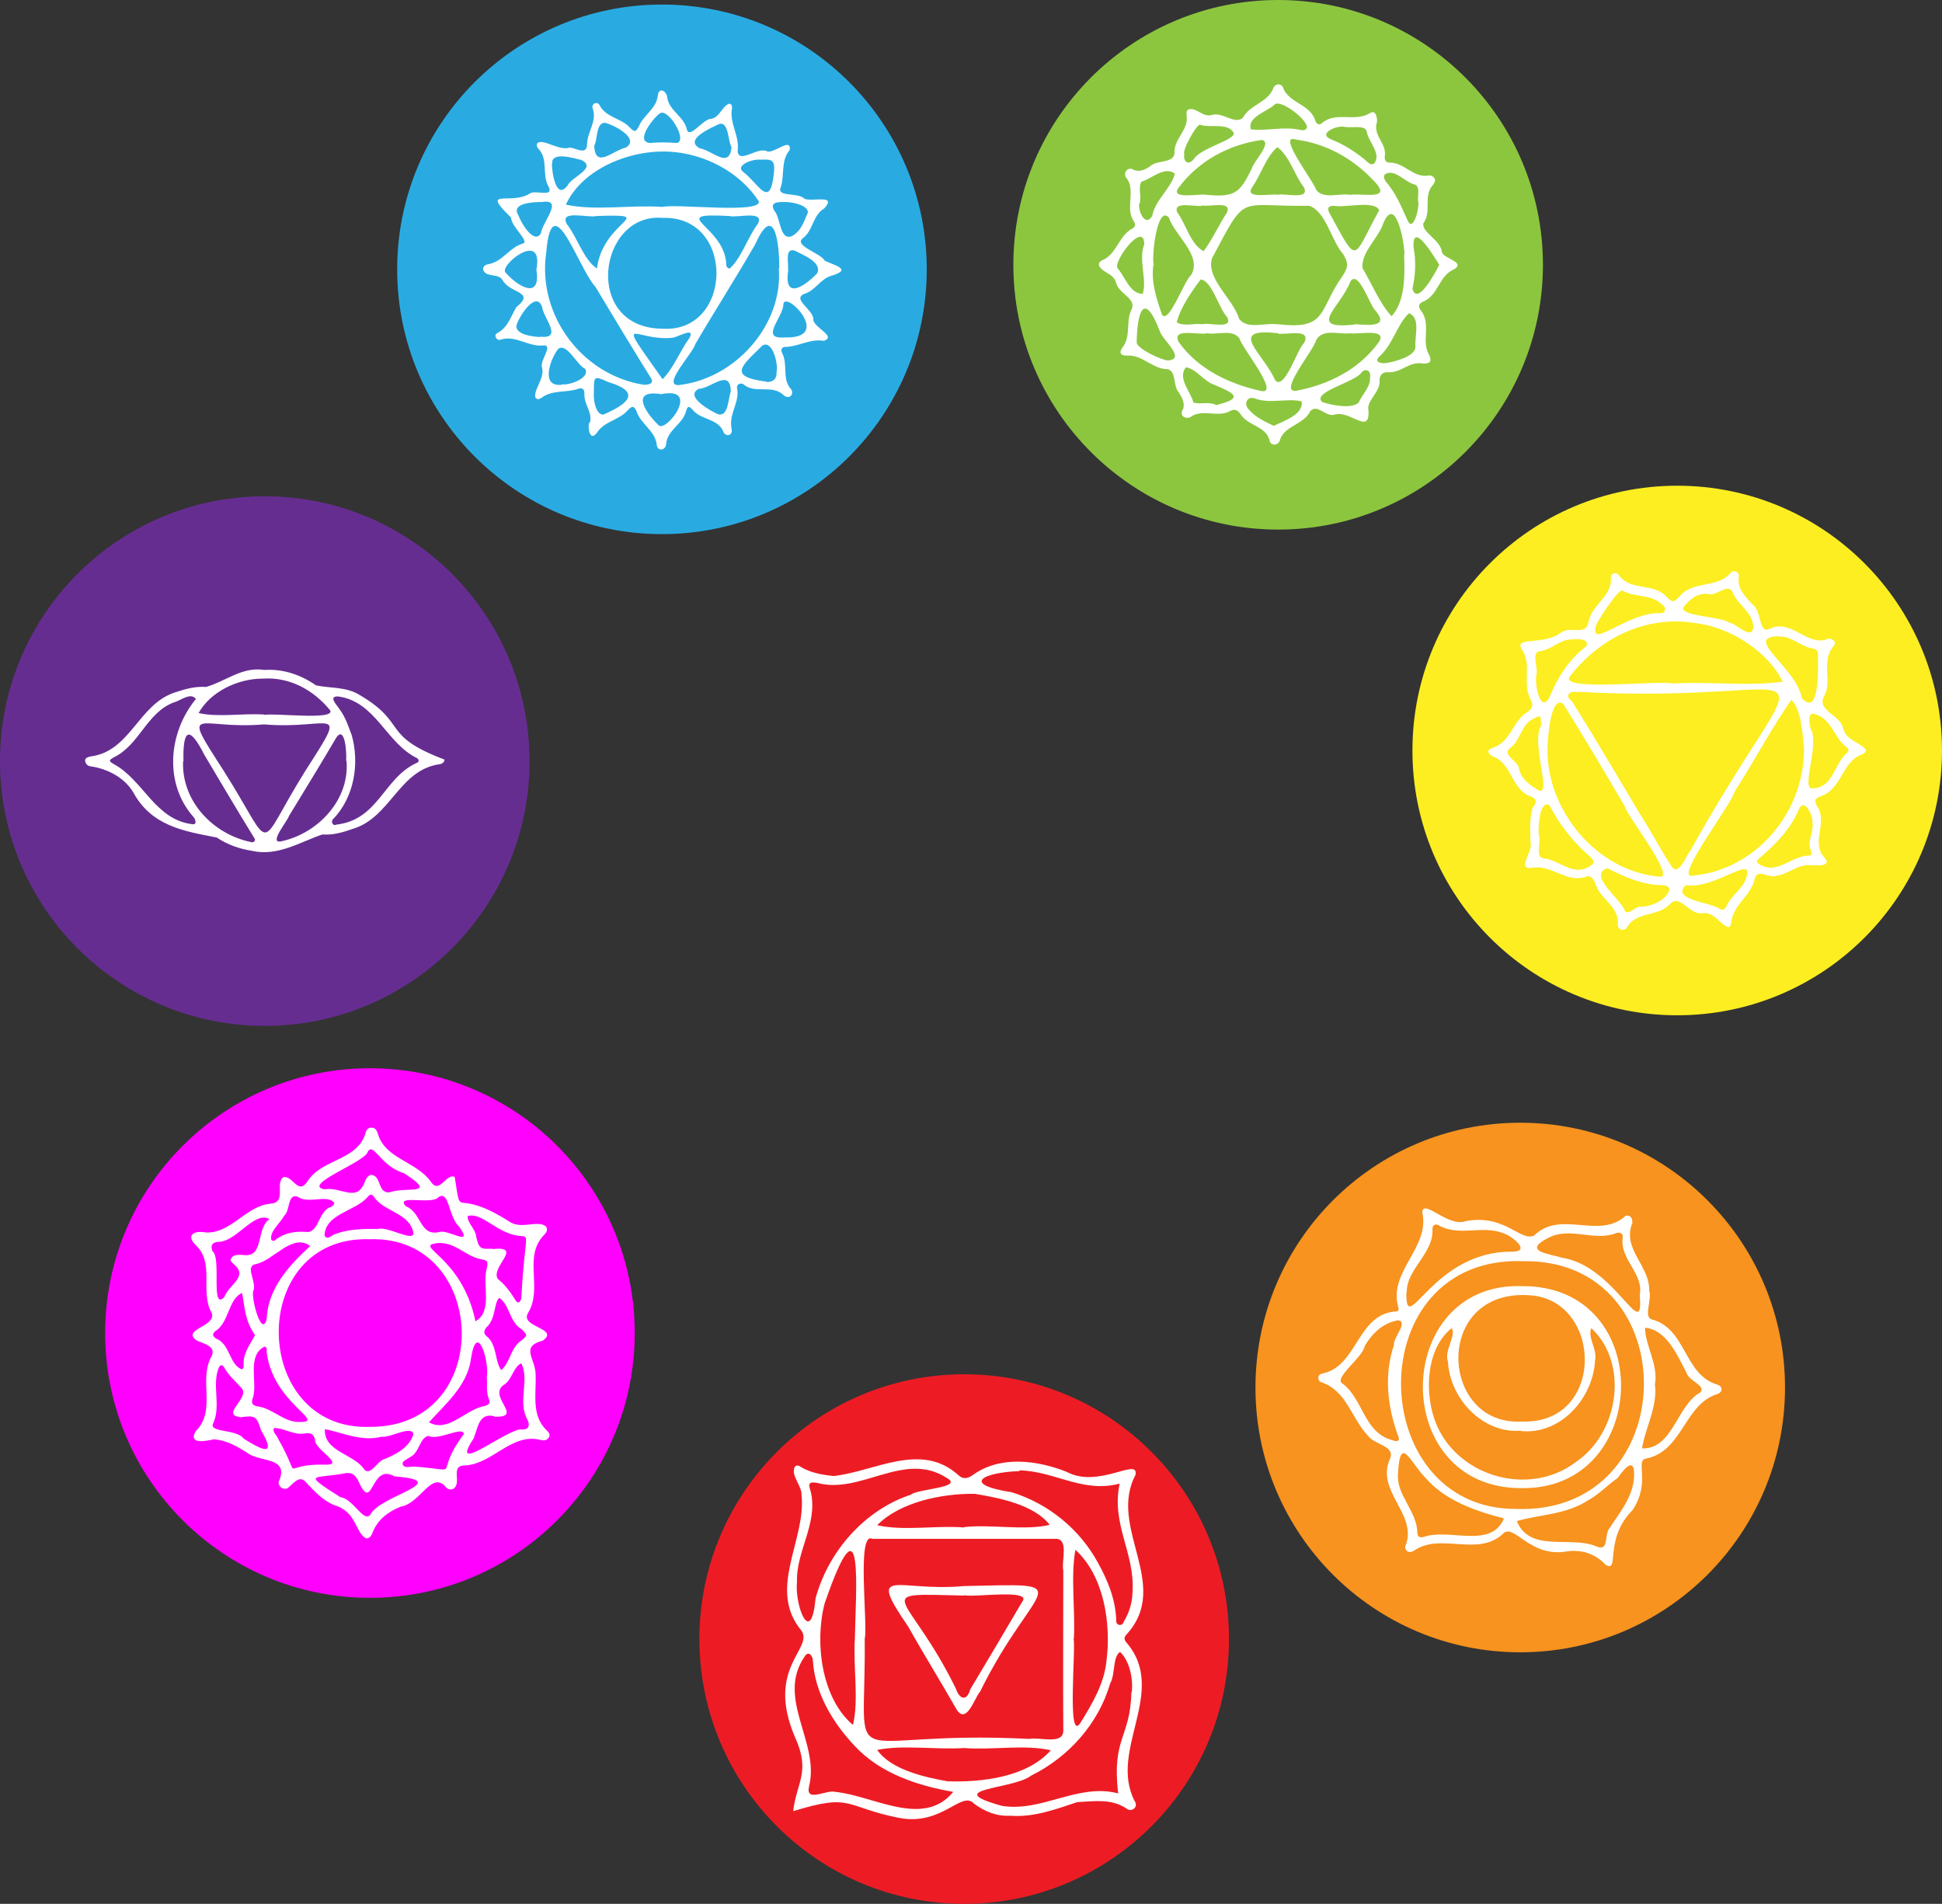
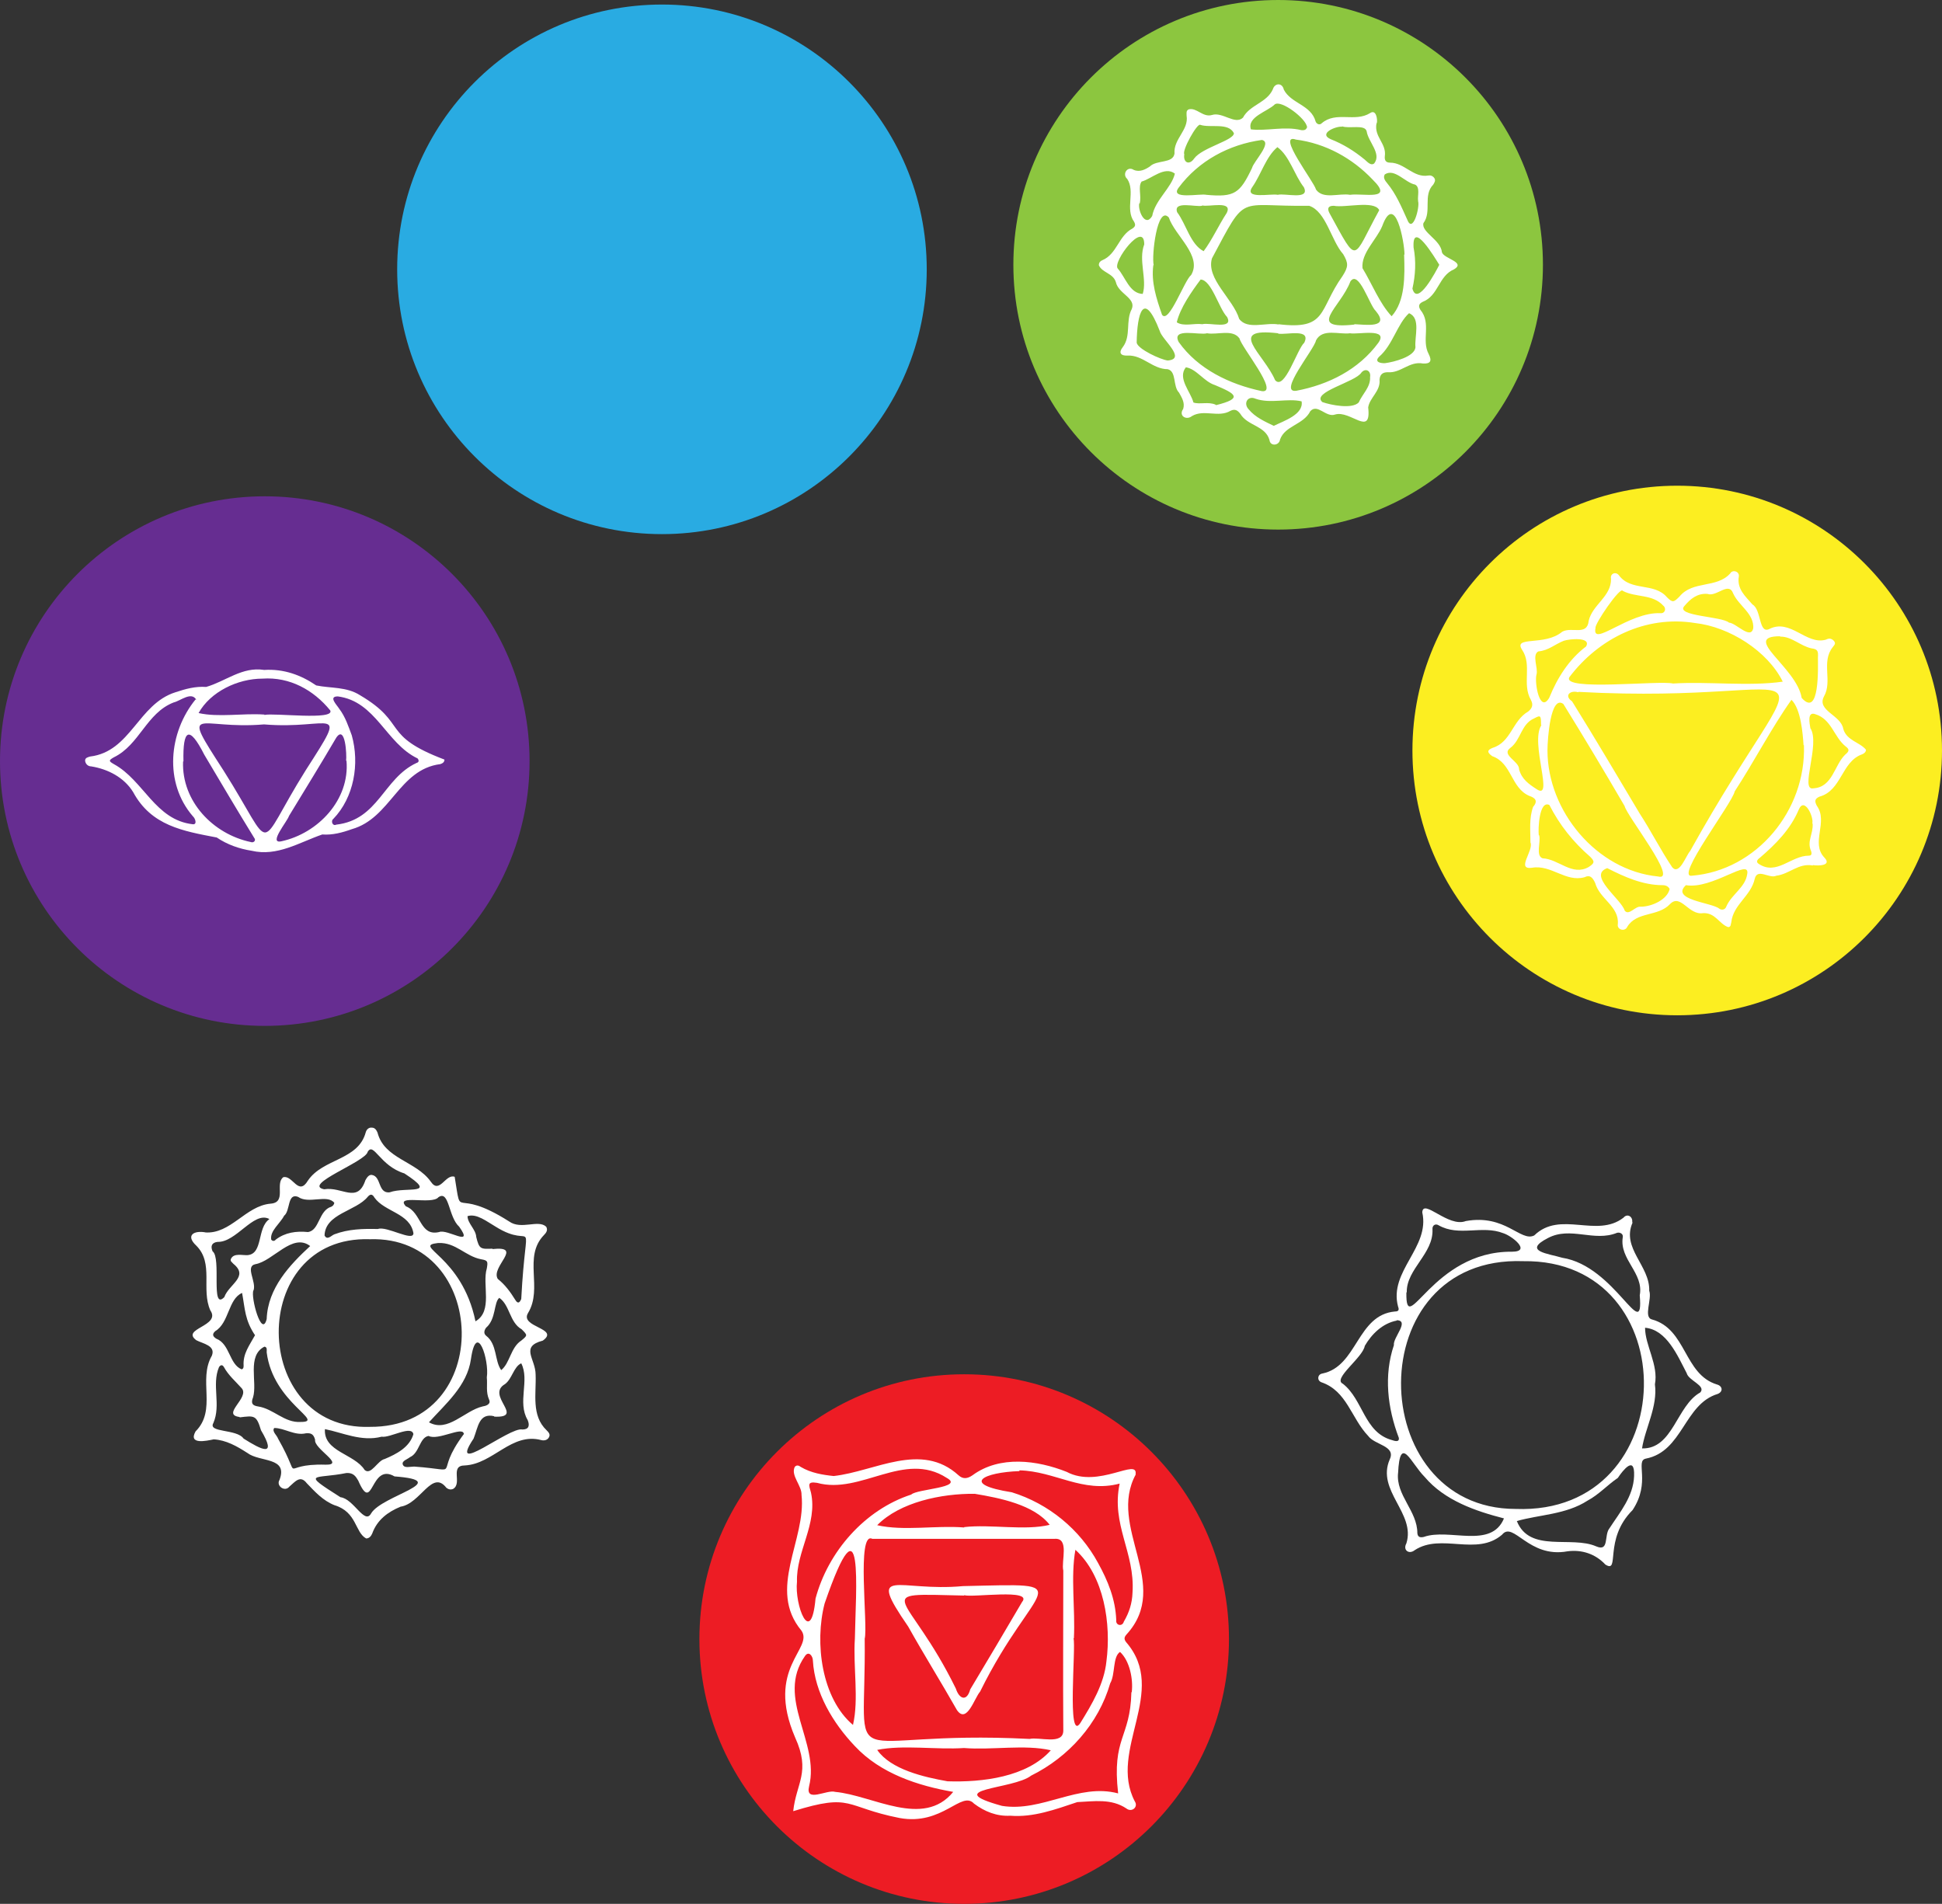
<svg xmlns="http://www.w3.org/2000/svg" version="1.1" viewBox="0 0 513.4 503.3">
  <rect x="0" y="0" width="513.4" height="503.3" fill="#333333" stroke="none" />
  <defs>
    <style>
      .cls-1 {
        fill: #662d91;
      }

      .cls-2 {
        fill: #f0f;
      }

      .cls-3 {
        fill: #fcee21;
      }

      .cls-4 {
        fill: #8cc63f;
      }

      .cls-5 {
        fill: #ed1c24;
      }

      .cls-6 {
        fill: #fff;
      }

      .cls-7 {
        fill: #f7931e;
      }

      .cls-8 {
        fill: #29abe2;
      }
    </style>
  </defs>
  <g>
    <g id="Ebene_1">
      <g id="a">
-         <circle class="cls-2" cx="97.8" cy="352.4" r="70" />
-       </g>
+         </g>
      <g id="b">
        <path class="cls-6" d="M54.2,325.8c6.8.5,10.7-7,17.3-7.6,4.4-.3,1.1-5.3,3.4-7,2.5-.6,4,5.1,6.5.9,4-5.9,13.3-5.3,15.3-12.8.2-.7.8-1.3,1.6-1.2.8,0,1.2.6,1.5,1.3,1.8,7,10.2,7.5,14.1,13,2.3,3.4,3.9-2.2,6.3-1.3,2,12.2-.7,2.2,14.4,11.8,3.2,2.3,7.7-.6,9.8,1.4.5.9,0,1.6-.6,2.2-5.6,5.8-.2,14-4.2,20.6-2.3,3.8,8.5,4,3.9,7.3-6.1,1.6-1.9,4.8-1.9,9,.2,5-1.2,10.8,2.9,14.7.5.5,1.1,1.1.6,1.9-.4.7-1.2.9-2,.7-7.9-2.1-12.7,6.3-20.2,6.7-4.1,0-.6,4.7-3.1,6.2-.7.3-1.3.1-1.8-.3-3.8-4.9-6.8,4.2-12.1,5-3.4,1.4-6.2,3.5-7.5,7.1-.3.7-.8,1.3-1.6,1.3-3-1.6-2.4-7-8.4-8.8-3-1.2-5.1-3.5-7.3-5.8-1.7-2.2-3-.5-4.6.9-1.2,1.5-3.6-.2-2.6-1.8,2.3-6.1-5.2-4.6-8.5-7.1-2.8-1.8-5.6-3.4-8.9-3.6-1.9.4-6.8,1.5-4.8-2.1,5.7-5.7.6-13.6,4.3-20,1.1-2.7-2.4-3.2-4.1-4.1-4.2-3.1,6.6-3.7,3.7-7.9-2.5-5.6,1-12.4-3.7-17.1-2.9-2.7-.7-4.1,2.5-3.5h0ZM97.8,377.2c33.2.2,31.5-50.6,0-49.6-32.6-1.1-31.7,50.7,0,49.6ZM130.7,374.4c-4.1-1-4.3,2.9-5.5,5.9-7,10.5,9.5-3.2,12.9-2.4,1.7,0,2-1,1.4-2.5-2.8-4.7.6-10.5-1.7-15-2,.9-2.4,4.1-4.3,5.5-5.2,3,5.5,9-2.9,8.6h0ZM130.2,330.2c8.4-.9-.6,4.7,1.4,7.9,1.9,1.5,3.3,3.4,4.6,5.5.6,1,1.1,1,1.6-.2,1.3-24.7,4-12.3-6.9-19.2-2.1-1.2-4.9-3.5-7.3-2.7,0,1.9,2.2,3.5,2.3,5.5.8,3.3,1.2,3.2,4.3,3.1h0ZM91.6,389.4c-8.4,1.7-12.3-.4-1.6,6.4,3.5.4,6.4,7.4,8.1,4.3,2.8-4.8,22-8.6,6.2-9.8-6.5-3.8-5.6,10.3-9.6,1.1-.6-1-1.2-2.1-3.1-2h0ZM103,315.2c4.4-1.6,13.1,1,3.9-5-6.5-2-8.1-8.4-9.7-5.7-.5,2.6-17.4,8.7-11.5,9.9,4.7-.8,8.8,3.9,10.9-2.4.4-.7.9-1.5,1.7-1.4,2.6.4,1.5,5,4.8,4.6h0ZM128.7,364.1c.7-4.5-2.7-15.2-4.2-4.8-1,7.1-6.8,11.9-11.1,16.7,5,2.8,9.4-3.1,14.2-4.2.7-.1,2.3-.5,1.7-1.8-.9-2-.4-4-.6-5.8h0ZM63.4,374.6c-5.1-.6,2.7-5.1.5-7.6-1.6-1.8-3.5-3.4-4.7-5.6-.4-.7-.9-.6-1.3,0-2,4.7.6,10-1.5,14.8-1.5,2.6,6.2,1.5,8,4.1,4.6,2.9,9,5.2,4.6-2.2-1.2-4-1.7-3.9-5.7-3.4ZM109.3,326c-.9-5.3-7.6-5.6-10.3-9.4-.6-1.1-1.2-.9-1.8-.2-3.1,3.8-11.2,4.4-11.4,10.2.7,1.4,1.8,0,2.6-.3,3.7-1.4,7.6-1.5,11.5-1.4,2.3-.9,9.4,3.5,9.4,1.1h0ZM109.3,379.2c-.4-2.6-6.2,1-8.4.6-5.3,1.4-10.4-1.1-15-2-.4,6,7.8,6.5,10.5,10.8,1.7,1.5,3.4-2.5,5.3-2.9,3.1-1.3,6.6-3.1,7.6-6.6h0ZM115.8,328.6c-7.1.8,6.3,3.2,9.9,20.7,4.7-2.7,1.7-9.7,3-14,.3-1.8.3-2.1-1.5-2.4-4.2-.8-6.7-4.5-11.3-4.3ZM67,341.1c-.8,1.7,2.2,12.8,3.5,7.6.3-8.2,6.1-14.3,11.5-19.3-4.7-3.6-9.8,4-14.5,4.8-2.8.6.4,4.7-.5,7h0ZM71.1,322.2c-4.1-2-8.7,6.3-13.6,6.1-1.5.2-1.9,1.1-1.3,2.5,2.4,1.7-.6,15.9,3.1,12.1,1.2-3.4,6.6-5.4,2.4-8.8-.3-.4-1-.7-.6-1.4.8-1.5,3-.8,4.4-.9,4.1-.4,2.4-7.2,5.7-9.5h0ZM79.5,375.9c6.7,0-7.3-5-9-18.4,0-.6.2-1.4-.6-1.5-4.7,2.4-1.8,9.4-3,13.4-.7,1.7,0,2.2,1.3,2.4,4.1.6,7,4.4,11.3,4.1h0ZM67.5,353.1c-2.8-4.1-2.7-7-3.5-11.3-3.7,1.6-3.4,7.9-7.1,10.1-1,.9-.5,1.5.3,2,3.6,1.4,3.4,6.8,6.7,8.1.5-.2.5-.6.5-1-.2-3.2,1.6-5.4,3-8ZM88.4,318c-1.9-2.4-6.8.4-9.6-1.6-2.9-1.1-2,3.7-3.7,5-1,2-3.8,4-3.4,6.3.4.5.9.4,1.2,0,2.5-1.9,5.4-2.3,8.5-2,3.1-.4,2.8-5.7,6.2-6.7.4-.2.7-.5.8-1.1h0ZM132,343.1c-1.5,1.2-.8,5.6-3.5,7.9-.5.7-.7,1.5,0,2.1,3,2.3,2.2,6.6,4,9.1,2.3-1.8,2.5-6,5.3-7.8,1.7-1.4,1.7-1.4.1-3-3.2-1.8-3.1-6.4-5.9-8.3h0ZM86.1,387.2c5.3.1-3.2-4.2-2.8-6.6-.4-1.5-1.1-1.8-2.4-1.7-3,.7-5.7-1.4-8.4-1.4-.7.9.7,1.9,1,2.8,7,12.3-.4,6.5,12.6,6.9h0ZM116.1,325.7c2.2-.9,9.3,4.2,5.3-1.4-2.9-2.6-2.6-9.8-5.5-7.8-1.7,2.1-11.6-.9-8.6,2.4,4.2,1.6,3.6,8,8.8,6.8ZM122.6,379c-.3-2-6.8,1.9-9.3.6-2.4.4-2.4,4.5-4.9,5.6-.7.6-2.3,1-1.9,2,.4,1,1.9.5,3,.5,13.7,1,4.5,2.9,13.2-8.7h0Z" />
      </g>
      <g id="a-2" data-name="a">
        <circle class="cls-1" cx="70" cy="201.2" r="70" />
      </g>
      <g id="b-2" data-name="b">
        <path class="cls-6" d="M69.9,177.1c5.1-.3,9.6,1.3,13.7,4.1,3.9.8,8,.3,11.6,2.6,12.7,7.5,5.4,10.6,22.3,17,0,.7-.5,1-1.1,1.2-11,1.4-13.1,14.3-23.4,17.2-2.5.9-5.1,1.6-7.8,1.4-6.1,2.1-11.9,5.9-18.7,4.3-3.2-.5-6.4-1.6-9.2-3.5-8.9-1.7-17.3-3.1-22.1-12-2.4-3.9-6.7-6.1-11.1-6.8-.8,0-1.5-.6-1.6-1.5,0-.8.7-.9,1.3-1.1,10.8-1.3,12.7-13.9,22.6-17,2.7-.9,5.3-1.6,8.1-1.4,5.2-1.5,9.5-5.4,15.3-4.5h0ZM69.8,191.5c-17.5,1.5-22.4-5.9-10.7,12.2,14,22.1,8.1,21.6,21.8-.2,11.5-17.9,6.7-10.5-11.1-12h0ZM51.9,185c-1.3-2.3-4.2.3-6,.7-7.2,2.8-9,11.2-15.8,14.5-1.4.8-1.4,1,0,1.8,7.9,4.3,10.9,14.8,20.9,15.9,1.2.1.6-1.6,0-2.1-7.7-8.9-6.4-22.2.7-30.9h0ZM89.3,184.1c-2.6,0-.2,2.3.4,3.3,1.6,2.1,2.4,4.6,3.3,7,2.1,7.5.6,16.4-4.9,22.1-.7.5-.2,2,.8,1.5,11.2-1.3,12.4-12.2,21.2-16.3.7-.2.7-.7.3-1.2-8.4-4-11-15.1-21.1-16.4h0ZM69.9,189c2.5-.6,18.7,1.5,17.4-1.2-4.4-5.4-10.7-8.9-17.9-8.4-6.6,0-13.8,3.5-16.9,9.1,5.3,1.2,11.7,0,17.4.4h0ZM48.4,201.3c-.4,10.5,7.9,19.2,17.9,21.3.7.3,1.5-.4.9-1.1-4.5-7.3-8.8-14.6-13.2-22-4-7.9-5.7-6.7-5.5,1.8h0ZM91.5,201.1c.2-1.5-.2-9.6-2.6-6.1-4.1,7-8.3,13.8-12.5,20.7-.4,1.4-5.6,7.5-2,6.7,9.7-2.1,18.1-11,17.2-21.3h0Z" />
      </g>
      <g id="a-3" data-name="a">
        <circle class="cls-8" cx="175" cy="71.2" r="70" />
      </g>
      <g id="b-3" data-name="b">
-         <path class="cls-6" d="M156,111.6c.6-2.8-1.7-4.8-1.5-7.6,0-1.2-.7-1.6-1.7-1.2-3.3,1.1-6.8.2-9.7,2.4-.5.3-1,.5-1.5,0-.8-1.9,2.5-5.2,1.7-8-.7-1.8,2.8-5.6.7-5.9-4.4.6-7.7-3-12-1.4-1-.2-1.4-1.4-.6-1.8,2.9-1.5,3.6-4.4,5.1-6.9,5.2-4.2-1.6-3.5-3.6-7.1-1.1-2-4.6-.6-5.2-2.9,0-1,.9-1.3,1.6-1.4,3.6-.7,5.4-4.4,8.9-5.4,2-.5-3.1-4.5-3.1-6.9-8.3-8,0-3.2,4.9-6.3,1.4-1.2,6.8,1.3,4.9-2.1-1.6-3,0-6.9-2.4-9.6-.5-.5-.8-1.1-.4-1.7,1.6-1.2,5.7,2.2,8.6,1.2,1.6.2,4.4,2.1,4.5-.8,0-3.3,2.7-6.1,1.5-9.5-.5-1.2,1.2-2.1,1.8-.9,1.7,3.3,5.7,3.4,8,5.9,1.2,1.3,1.6,1.2,2.4-.3,1.2-3,4.7-4.7,5-8.2.3-2.3,2.4-1.1,2.5.6.5,3.5,4.5,5,5.2,8.5.8,2.5,4.3-3,6.5-2.9,2.2-.4,2.9-3.6,4.8-4,.6.2.7.8.6,1.3-.7,4,2.1,7.2,1.5,11.3.4,3.4,5.3-1.3,7.8,0,1.8.7,6.3-3.8,6-.4-2.5,3-1.3,6.6-2.4,9.9-1.2,2.7,4.7,1.3,6.2,3,1.8,1,8.9-1.3,5.3,2.6-3.1,1.8-2.9,5.9-5.7,7.9-2.4,2,4.8,3.9,5.8,5.9,2.4,1.2,7.6,2.3,1.8,4-2.9.8-4.2,3.9-7.2,4.8-3.3,1.4,2.5,4.2,2.4,6.7,0,2.2,6.3,4.5,2.8,5.7-3.6-.6-6.4,1.4-9.9,1.6-1.3-.1-1.6.8-1.1,1.7,1.5,3,0,6.4,2,9.1,1.5,1.3,0,3.5-1.7,1.9-3-2.8-7.3-.3-10.3-2.6-.9-.9-2.3-.2-1.9,1,.6,3.7-2.3,6.7-1.5,10.5.5,2-1.8,2.4-2.3.5-1.7-3.3-6-2.8-8.1-5.6-.8-.8-1.2-1-1.6.4-.8,3.5-5,5-5.3,8.8-.1,1.7-2.4,2.1-2.5,0-.5-3.6-4.2-5.3-5.3-8.6-.6-1.5-1.2-1.6-2.3-.4-2.3,2.7-6.2,2.9-8.2,6-1.8,2.4-2.4-1-2.1-2.5h0ZM175.2,86.9c18.6,1.1,19.3-29.9,0-29.3-17.1-1.5-21.3,29.2,0,29.3ZM175.1,54.7c3.8-.9,26.3,1.9,25.5-1.5-5.1-7.8-14.4-12.6-23.6-13.1-10.2-.6-23,4.4-27.4,14,7.8,1.7,17.2,0,25.5.6h0ZM206,70.9c.1-5.6-1.1-18-6.3-6.4-5.1,8.9-10.7,17.6-15.9,26.5-.5,2.2-8.9,11-4.4,10.8,14.8-1.6,27.6-15.7,26.5-30.8h0ZM170,101.7c1.5.1,3.1-.3,2-1.9-5-8-9.8-16-14.6-24-4.5-4.8-11.5-27.3-13-9-2.4,16.4,9.4,32.3,25.7,34.9h0ZM192.7,57.1c-17-.9-1,2.6-.7,12.8,0,.5.2,1,.9,1.1,3.2-2.9,4.7-8.2,7.5-11.9,1.7-3.6-5.7-1.4-7.6-2h0ZM157.7,57.1c-2.1.6-10.1-1.8-7.8,2.2,2.8,3.6,4.3,9.2,7.9,11.7,1.7-13.1,16.7-14.4,0-13.9ZM175.2,100.2c2.9-2.9,4.6-7.5,7.1-10.9,1.6-3.1-3.4,0-4.6,0-10.1,1-15.5-7.4-2.5,11ZM148.6,101.6c2,.3,7.5-1.7,6.1-4.1-2.2-1-4.8-6.9-7.1-5.3-2.1,2.6-4.9,10.3,1,9.5h0ZM202.7,101c1.8,0,2.7-.9,2.6-2.7.5-2-1.1-8.7-3.8-6.9-5.4,5.3-9.3,8.2,1.2,9.5ZM174.8,104.2c-8.1-1.3-4.4,4.6-.8,8.1,1.8,2.6,11.7-10.3.8-8.1ZM157,103.8c-.2,1.5.4,5.9,2.5,5.8,6.3-2.7,10.4-5.9,1.3-8.6-3.8-1.7-3.8-1.7-3.8,2.7ZM141.8,71.3c2.1-10.9-10.2-.9-8.1.8,3.2,3.7,9.4,7.3,8.1-.8ZM142.8,89c6.2.7.8-5,.5-7.9-1.6-4.5-6.3,2.8-6.8,5.1,0,2.3,4.3,2.8,6.3,2.9h0ZM143.3,53.4c-2.5,0-8.4.3-6.2,3.6.6,1.9,4.1,7.7,5.9,4.7.3-2.9,6.2-9.2.3-8.3h0ZM193.2,103.4c-.2-6.2-5.2-.7-8.5-.6-3.8,2,3.1,5.8,5.1,6.7,2.8.8,2.7-4.2,3.4-6h0ZM207.5,89.2c12.9.4.1-12.6-.4-8.8,0,3.5-6.5,9.4.4,8.8ZM157.1,38.6c.3,6.2,5,1.1,8.4.4,3.7-2.4-3.1-5.9-5.4-6.5-2.6-.4-2.1,4.6-3,6h0ZM207.5,53.4c-1.9,0-4.1,0-2.8,2.3,1.7,1.8,1.4,8.1,4.7,6.7,2.5-1.4,3.2-4,4.2-6.3-.2-2-4.3-2.7-6.1-2.7h0ZM193.4,38.9c-1-1.6-.7-6.9-3.3-6.1-2.1,1-9.4,4.1-5.1,6.4,3.4.6,7.8,5.6,8.4-.3ZM208.4,71.3c-1.3,8.1,4.1,4.6,7.6,1,1.5-2.9-3.7-4.9-5.8-6-2.9-1-1.6,3.4-1.9,4.9h0ZM178.9,37.8c3.1-.6-2.4-9.5-4.5-7.8-1.7,1.2-6.7,7.5-2.5,7.8,2.2-.2,4.3-.2,7.1,0h0ZM145.9,43.2c0,2.4,1.1,9.8,4.1,5.9,1-2.3,8-4.7,3.7-6.8-2-.5-8-2.3-7.7.9h0ZM204.6,45.7c.4-4-.9-3.5-4.4-3.5-1.4,0-5.8,1.5-3.8,3.2,4.1,3,7.2,10.3,8.2.3h0Z" />
-       </g>
+         </g>
      <g id="a-4" data-name="a">
        <circle class="cls-4" cx="337.9" cy="70" r="70" />
      </g>
      <g id="b-4" data-name="b">
        <path class="cls-6" d="M363.9,32.6c-.7,3.6,2.7,5.3,2.2,8.7-.1,1,.2,1.7,1.4,1.7,3.8,0,6.2,4.1,10.1,3.4.6-.1,1.2.1,1.6.7.4.6,0,1.2-.3,1.7-2.8,2.9-.3,7.1-2.6,10.2-.6,2.4,4.6,4.4,4.9,7.7.5,1.7,6.4,2.6,3.2,4.5-4.1,1.7-4.1,7-8.3,8.6-1,.5-1.2,1.1-.6,2.1,3,3.6.2,8,2.2,11.7.9,1.8.5,2.6-1.5,2.5-3.6-.7-5.9,2.6-9.3,2.3-1.4,0-2.1.6-2.2,2,.3,3-2.6,4.7-3,7.3.9,8-4.7.6-8.8,1.9-2.4.8-4.6-3-6.5-.9-1.8,3.6-6.7,3.8-8,7.5-.2,1.6-2.6,1.9-2.8.1-1.1-3.8-5.8-3.7-7.7-6.9-.7-.9-1.4-1.4-2.6-.8-3.2,1.9-7-.5-10.2,1.4-1.5,1.2-3.6-.1-2.3-1.9.5-1.7-.4-3-1.1-4.3-1.7-1.7-.6-5.6-3-6.2-4,0-6.6-3.8-10.6-3.6-1.9.1-2.4-.8-1.3-2.2,2.3-3,.7-6.9,2.4-10.1,1.2-2.9-3.5-4-4.2-7.1-.7-2.4-3.7-2.5-4.5-4.5,0-.7.4-1.1.9-1.3,3.9-1.6,4.3-6.5,8-8.4.7-.5.9-.9.4-1.8-2.4-3.3.4-8-1.8-11.3-1.4-1.2,0-3.5,1.7-2.4,1.6.7,3.1-.1,4.3-.9,1.8-1.8,6.1-.7,6.5-3.4-.3-3.9,3.8-6.2,3.2-10,0-.6-.2-1.4.6-1.7,2.1-.5,3.7,2.2,6.1,1.5,2.8-.9,6.1,2.7,8.2.7,1.8-3.4,6.3-3.9,7.9-7.5.5-1.7,2.5-1.8,2.9.1,1.9,3.7,7.2,4,8.4,8.4.2.6,1,1.1,1.6.5,3.8-3.3,8.8-.2,12.8-2.7,1.6-1.1,2,1.6,1.8,2.6h0ZM337.9,85.7c13.1,1.6,10.6-3.7,17-12.7,1.6-2.5,1.6-3.4.2-5.8-3.2-3.6-4.5-11.3-9-12.8-19.3.3-16.3-3.7-25.7,13.9-1.6,5.4,5.6,10.7,7.2,16,2.2,3,7.2.8,10.5,1.5h0ZM356.9,88.1c-2.9.4-7.3-1.4-9,1.9-.4,2.3-10.2,14-5.2,13.3,8.5-1.6,16.5-5.6,21.7-12.7,2.8-4-5.4-2.1-7.5-2.5h0ZM319.1,88.1c-1.9.6-9.5-1.6-7.5,2.3,5.1,7.2,13.5,11.2,22,13,4.7.6-5.4-11.6-5.9-13.9-1.8-2.6-5.9-.9-8.6-1.4h0ZM356.9,51.5c3.5-.5,11.8,1.7,6-4-5.4-5.7-12.5-9.6-20.3-10.6-5.3-1.8,4.9,11.3,5.3,13.2,1.9,2.7,6.1.9,9,1.4h0ZM371.3,67.3c0-3.3-2.5-16.8-5.9-7.5-1.5,3.6-5.6,7.1-5.2,11.1,2.5,4.1,4.5,9.3,7.7,12.7,3.6-4,3.5-10.6,3.3-16.3h0ZM318.9,51.5c7.5.7,8.9-.4,12.1-7.1.4-1.7,5.5-6.8,2.6-7.4-8.7,1.2-16.7,5.5-22,12.6-2.5,3.3,5.7,1.5,7.3,1.9h0ZM304.9,70.1c-.6,4.5.8,8.8,2.3,13.1,1.8,2.6,5.9-9.1,7.7-10.5,3-5.1-4.3-10.4-5.9-15.2-3.1-3.4-4.6,10.3-4,12.6h0ZM337.9,88.1c-13.9-1.6-3.8,5.4-.8,12.4,2.5,2.9,5.8-8.2,7.7-9.9,1.9-3.9-4.8-2-6.9-2.4h0ZM337.8,51.5c1.9-.5,8.6,1.5,6.9-2-2.5-3.2-3.8-8.3-7-10.6-3,2.5-4.3,7.2-6.6,10.5-2.4,3.4,4.9,1.7,6.7,2.1h0ZM358,85.7c2.9.1,9.6,1.2,5.7-3.5-1.6-1.4-4.5-11-6.7-7.8-2.6,6.9-11.9,12.8,1.1,11.4h0ZM317.8,54.4c-1.7.4-7.7-1.4-6.6,1.7,2.4,3.2,3.5,8.5,7,10.3,2.2-2.9,4-6.9,6.1-10.1,1.7-3.4-4.8-1.5-6.5-2h0ZM364.6,55.5c-1.4-2.6-9-.5-12-1.1-1.5,0-1.8.7-1.1,2,7.7,14,5.9,12.3,13.1-.8h0ZM317.9,85.7c1.8-.5,8.3,1.5,6.5-1.9-2.2-2.3-4.1-9.8-7-9.9-2.4,3.2-5.4,7.5-6.3,11.3,1.8,1.2,4.6.2,6.7.5ZM308.7,95.3c5.1-.4-1.5-5.5-2.1-7.8-4.3-11.1-6-4.6-6.1,3.1.3,1.7,6.4,4.5,8.2,4.7h0ZM336.7,112.6c2.6-1.3,8-3,7.4-6.5-3.7-.9-8.2.7-12.2-.7-2-.9-3.3,1.2-1.8,2.8,1.7,2.1,4.4,3.3,6.7,4.4h0ZM366.2,96c2.3-.3,7.8-1.7,8-4.2-.3-2.8,1.5-7.7-1.7-9-3.1,2.8-4.3,8.4-7.9,11.5-1.4,1.4.4,1.8,1.7,1.7h0ZM302.5,64.6c0-6.5-8.5,4.7-7,6.4,2,2.2,3.1,6.6,6.6,6.7,1.2-3.9-1.2-8.9.4-13.1h0ZM321.5,107.1c7.2-1.8,5.2-3-.3-5.3-2.9-.9-4.9-4.3-7.7-4.7-2.3,2.9,1.3,6.5,2,9.3,1.6.6,4-.3,5.9.6h0ZM345.5,33.5c-.2-2.1-6.8-7.2-8.5-5.9-1.9,1.9-7.4,3.3-6.3,6.6,4.2.5,8.9-.9,13.3.2.9.1,1.4-.1,1.6-1h0ZM313.1,40.7c-.4,2.3,1.3,3.1,2.6,1.2,2.1-2.9,10.6-4.8,10.5-6.7-1.5-2.9-6.2-1.3-8.9-2.2-.8-.5-4.9,6.8-4.2,7.8ZM354.8,33.5c-1.6-.2-6.4,1.8-3,3.3,3.3,1.3,6.2,3.1,9,5.4.7.6,1.6,1.7,2.5,1,2-2.6-1.6-5.7-2-8.5-.5-1.9-4.5-.6-6.5-1.3h0ZM301.2,53.7c-.5,1.7,1.5,6.6,3.4,3.4.8-4.3,5.1-7.4,6-11.2-2.7-2.1-6.2,1.4-8.8,2.1-1,1.4,0,3.7-.5,5.8h0ZM362.2,99.7c.3-1.7-1.2-2.5-2.3-1.2-1.5,2.5-13.4,5.2-10.3,7.8,2.3.8,7.8,1.9,9.6.1,1-2.3,3.2-4.1,3-6.8ZM380.5,70c-1.2-1.9-7.2-12-6.8-4.6.7,3.7.5,7.3-.3,10.9,1.3,4.9,6.3-4.7,7.1-6.3h0ZM374.9,53.1c-.2-1.3.6-3.6-.8-4.3-2.6-.5-5.4-4.4-8-2.7-.5.8,0,1.6.6,2.3,2.4,2.9,3.8,6.3,5.3,9.6,1.5,4,3.4-3.3,2.9-4.8h0Z" />
      </g>
      <g id="a-5" data-name="a">
        <circle class="cls-3" cx="443.4" cy="198.4" r="70" />
      </g>
      <g id="b-5" data-name="b">
        <path class="cls-6" d="M479.2,228.8c-3.7-.7-6.2,2.3-9.6,2.7-1.8.9-5-2.1-5.7.8-1,4.6-5.7,6.8-6.2,11.5-.2.5,0,1.2-.8,1.3-2.4-.8-3.4-3.9-6.7-3.7-3.8.6-5.9-5.3-8.7-2.4-3.2,3.4-8.8,1.9-11.3,6-.6,1.4-2.8.8-2.5-.7.4-4.7-4.8-6.6-6-10.9-.7-1.5-1.4-2.2-2.8-1.5-5,1.4-8.8-3.4-13.9-2.5-4.3.6.5-4.5-.4-6.7,0-3.2-.4-6.3.7-9.4,1.4-1.6.5-2.4-1-2.9-4.9-2.1-4.6-8.7-9.8-10.5-1.4-1-1.4-1.6.1-2.2,4.9-1.5,5.2-7.2,9.4-9.6,1.1-.9,1.4-1.8.7-3.1-2.4-4.2.4-9.2-2.3-13.2-2.5-3.8,6-.9,10.6-4.8,2.5-1.4,6.6,1.2,7-2.9,1-4.3,6-6.4,5.9-11.1-.3-1.4,1.3-2,2.1-.9,3.2,4.3,9.3,1.8,12.7,5.8,1.5,1.5,1.8,1.3,3.3-.2,3.5-4.3,9.8-2.1,13.4-6.1.6-1.1,2.4-.6,2.3.7-.6,3.4,1.7,5.3,3.6,7.5,2.4,1.4,1.6,7.8,4.4,6.5,5.6-2.9,9.8,4.3,15,2.8.8-.4,1.4-.4,2.1.3.7.8,0,1.2-.3,1.7-3.1,3.9,0,9-2.3,13-2,3.8,4.5,4.9,5.1,8.6.9,3.1,4.4,3.5,6,5.5,0,.6-.5,1-1,1.2-5.5,1.9-5.4,9.6-11.3,11.2-1.3.6-1.3,1.2-.7,2.4,3.1,4.3-1.7,9.8,2,13.7,2.1,2.2-1.7,2.2-3,2h0ZM417.2,183c-2.1-.6-3.8.9-1.6,2.4,6.1,9.8,12,19.8,17.9,29.7,3,4.6,5.5,9.6,8.6,14.2,1.9,2.1,3.6-3.1,4.7-4.3,32.9-59.1,38.2-38.4-29.5-42.1h0ZM442.2,180.7c9.3-.6,20.1.8,29.1-.5-4-8.1-14.1-14.5-23.2-15.5-13-2.1-25.4,4-33.2,14.3-2.2,3.8,23.9.8,27.4,1.7ZM409.1,198.4c0,16,13,31.7,29.2,33.3,5.7,1.5-8.3-16.1-8.8-18.6-5.3-9.1-10.7-18.1-16.2-27-3.4-2.5-4.2,9.3-4.2,12.3h0ZM476.8,197c-.2-3-.7-9.6-3.2-12-5.2,7.3-9.9,16.4-15,24.2-.6,3.1-16,23.1-11.3,22.3,17.1-1.4,30.2-17.3,29.6-34.5h0ZM470.6,168.2c-10.5,0,4.4,8.2,5.7,16.3,4.8,5.4,4.3-8.1,4.3-10.7.1-1.6,0-2.2-1.7-2.4-2.9-.6-5.3-3.2-8.3-3.1h0ZM406.9,220.8c.5,1.7-1,5.4.9,6.1,4.3.2,7.8,4.8,12.2,2.3,1.5-1,1.7-1.4.4-2.7-4.5-3.9-8.1-8.4-10.8-13.7-2.7-1.3-3,6.3-2.8,8h0ZM479.4,208.4c5.1-.3,5.5-6.1,8.4-8.9,1.1-.9,1.2-1.4.1-2.2-3.1-2.5-3.7-7.2-8-8.5-2.2-.8-1.5,2.5-1.3,3.7,2.7,4.1-2.9,16.7.8,15.9h0ZM479.1,217.7c.5-1.6-2.1-7.3-3.6-3.6-2.2,5.2-6.1,9.1-10.3,12.7-.6.4-1.1,1.1-.2,1.6,4.7,3.1,8.5-2.2,13.2-2.2.8,0,.8-.6.6-1.2-1.2-2.6.6-4.5.4-7.3h0ZM406.2,178.3c-.6,2.2.9,10.5,3.4,6.1,2.1-5.2,5.2-10.1,9.7-13.5,1.5-2.6-4.5-2-5.9-1.5-2.3.9-4.1,2.6-6.7,2.8-1.8.9,0,4.5-.5,6.1h0ZM463.5,166.2c.3-4-3.8-6-5.3-9.3-1.2-3.3-4.4,1-6.8.1-2.7-.2-4.5,1.3-6.1,3.2-2.5,2.7,9.9,2.7,11.8,4.4,1.9.1,5.7,4.6,6.4,1.5h0ZM424.9,229.5c-5.3,1.9,3.7,8.2,4.6,11.2,1.1,1.5,2.8-1.2,4.2-1,3,0,7.1-1.9,7.7-4.7-.4-.7-1-1-1.9-1-5.2,0-10.1-2.2-14.6-4.5h0ZM421.8,166c-1.1,5.4,8.8-4.3,17.2-3.9,1.2.1,1.6-1.3.7-2-2.8-3.1-7.3-2.1-10.7-3.9-.6-1.3-7.5,8.8-7.2,9.8ZM407.4,191.7c0-2.6-.1-2.7-1.8-1.8-3.5,1.5-3.5,5.7-6.3,7.8-2.6,1.9,2.4,3.5,2.3,5.7.7,2.6,2.6,3.9,4.6,5.2,4.8,3.3-1.8-12.3,1.3-16.9ZM461.9,231.1c.9-4.5-9.2,4.1-16.2,2.9-4.2,3.9,6.9,4.6,8.8,6.2.7.5,1.6.3,1.9-.6,1.4-3.2,5-5,5.5-8.5h0Z" />
      </g>
      <g id="a-6" data-name="a">
-         <circle class="cls-7" cx="401.9" cy="366.8" r="70" />
-       </g>
+         </g>
      <g id="b-6" data-name="b">
        <g>
          <path class="cls-6" d="M431.6,323.2c-3,6.8,4.6,11.4,4.4,18,.8,2.2-1.6,7,.7,7.6,9.2,2.5,8.4,14.5,17.2,17.2,1.5.4,1.7,1.9.2,2.5-8.9,2.7-9.2,15.2-19,17.1-2.9.6,1.4,6.2-3.5,13.6-7.8,7.8-3.2,16.9-7.2,14.4-2.6-2.8-6.2-4-10-3.5-10.3,1.9-14.3-8.1-17.3-4.4-6.7,5.8-16.1-.5-23.1,4.1-1.5,1.2-3.2,0-2.2-1.8,2.5-8-8-13.9-4.4-22.2,1.7-3.6-4-3.8-5.7-6.2-4.5-4.7-5.6-11.9-12.4-14.2-1.2-.5-1-2.1.3-2.3,9.3-1.9,9.1-15.5,19.2-16.4.8,0,1.2-.3.8-1.3-2.5-9.4,8.5-15.6,6.4-24.9.2-3.8,6.9,4.1,11.5,2.3,10.5-1.9,14.5,5.6,18.1,3.8,6.9-6.7,16.5.8,23.6-4.7,1-1.2,2.5-.3,2.3,1.2h0ZM402.7,333.4c-43.4-1.6-42.1,65.5-2,65.5,44.4,1.7,45.3-66.1,2-65.5ZM369.6,389.4c-.6,5.9,5.1,10,5.1,15.9.1,1.1.8,1.2,1.7,1,6.7-2.4,17.8,3.3,21.2-4.9-7.4-1.9-15.7-4.7-21-11-3.6-3.6-6.5-11.5-7-.9ZM432,390.1c.2-5.4-2.9-1.5-4.3.6-2.8,1.9-5,4.4-8,6-5.7,3.7-12.8,3.7-18.7,5.4,3.4,8.5,14.4,3.8,21,6.7,3.5,1.5,2-3,3.5-4.8,2.8-4.3,6.3-8.4,6.5-13.8h0ZM369.3,349.1c-3.8.7-6.7,3.6-8.5,6.7-.5,3.1-8.6,8.7-5.8,10,5.4,4.2,5.6,12.9,13,14.9.6.2,2,.7,1.8-.6-3-7.9-4-16.5-1.3-24.5-.3-2,4.3-6.5.7-6.6h0ZM371.8,341.7c-.2,12.5,6.8-11,27.9-10.8,5.3,0,0-4.2-2.3-4.9-5.6-2.2-11.7,1-17.1-2.1-.8-.5-1.7,0-1.6,1.1.3,6.4-6.9,10.5-6.8,16.6ZM433.5,342.4c1.1-5.9-5.4-9.4-4.5-15.3.2-.9-.7-1.4-1.5-1.2-6.1,2.5-12.3-1.8-18.3,1.4-6.8,3.5.2,4.1,3.8,5.2,14.1,2.2,21.6,23.1,20.5,10ZM437.5,365.9c.8,5.9-2.6,11.7-3.4,17,8.2.2,9.1-11.3,15.4-14.8,1.6-1.8-3.1-3.1-3.6-5.1-2.4-4.6-5.3-11.5-11-12,0,4.7,3.6,9.8,2.6,15Z" />
-           <path class="cls-6" d="M402.3,340c35.8-.3,34.2,53.9,0,53.4-35.3.2-34.4-54.5,0-53.4ZM402.3,375.8c22.3.8,21.5-32.4,1.9-33.4-25.4-1.6-23.7,34.6-1.9,33.4ZM402.1,378.2c-10.1.9-18.8-8.5-19.3-18.2-1.1-3,2.2-6.7,1-8.9-6.9,5.4-7.4,17.6-4,25.6,6,13.9,24.7,19,36.8,9.8,11.4-7.7,14.1-26,4.1-35.4-1.1,2.4,1.6,5.6,1,8.4-.5,10.1-9.1,19.9-19.7,18.8h0Z" />
        </g>
      </g>
      <g id="a-7" data-name="a">
        <circle class="cls-5" cx="254.9" cy="433.3" r="70" />
      </g>
      <g id="b-7" data-name="b">
        <g>
          <path class="cls-6" d="M300.3,389.7c-7.7,14,9.6,29.2-2.5,42.4-.6.7-.7,1.2-.1,2,11.3,13-4.8,28.5,2.3,42.1,1,1.5-.8,3-2.2,1.9-4-2.7-8.6-1.9-13-1.7-5.7,1.9-11.6,4.1-17.7,3.6-3.6.2-6.8-1.1-9.6-3.2-3.3-3.6-8.3,5.9-19.7,3.8-14.7-2.9-12.3-6.7-28.1-1.8.8-7.5,4.7-10.3.5-19.5-7.9-18.4,4.9-23.4,1.7-28.2-9.2-11,1.3-24,0-35.9.1-2.5-2.9-5.1-1.8-7.4.5-.6,1.1-.4,1.6,0,2.7,1.6,5.8,2.1,8.7,2.4,10.9-1.2,23.1-9.2,33-.2,1.2,1.1,2.4.9,3.7,0,7.2-5.3,17.1-4,24.9-.9,8.4,4.5,19-3.9,18.2.7h0ZM228.6,433.1c.4,38.2-7.6,24,43.6,26.6,2.5-.6,8.9,1.7,8.9-2.2-.1-14.1,0-28.2,0-42.3-.6-2.5,1.7-8.7-2.3-8.4-16.1,0-32.1,0-48.2,0-4.2-2.1-1.1,22.8-2,26.4h0ZM220.8,473.7c9.9.9,23.3,9.7,31.2,0-9.2-1.6-19.2-4.8-26-12.1-5.8-6.1-10.6-14.1-11.1-22.6,0-1.2-1.1-2.7-2.1-1.2-7.8,11.1,4,22.8,1.1,34.4-1.1,4.5,4.7.8,6.9,1.5h0ZM299.2,447.3c.4-3.3-.5-8.2-3.1-10.6-2,1.3-1.2,5.9-2.6,8.3-3.1,10.7-11,19.5-20.9,24.4-4.7,3.7-24.3,3.4-7.7,8,10.6,1.7,20.2-6.1,30.7-3.3-1.7-14.9,3.2-14.5,3.5-26.7h0ZM210.7,418.1c-.7,6.2,3.7,17.6,4.9,4.5,3.3-12.4,13-23.5,25.3-27.5,1.5-1.5,14.1-1.8,9.4-4.4-11.3-7.3-22.7,4.5-34.3,1.3-2.6-.4-2.2.5-1.6,2.6,1.8,8.3-4,15.6-3.7,23.6ZM269.5,388.9c-9.3.3-15.9,3.4-2,5.6,9.7,3,18,9.8,22.8,18.7,2.6,4.7,4.6,9.6,4.8,15.1-.2,1.4,1.6,1.8,2,.4,1.4-2.4,2.2-4.8,2.3-7.7.7-10.6-5.7-17.9-3.4-28.8-9.8,2.6-17.1-3.3-26.5-3.5h0ZM226,433.2c.2-12.4,2.5-39.7-8-9.3-2.7,10.4-.8,25.1,7.5,32.1,1.6-6.8,0-15.4.5-22.8h0ZM283.8,433.1c.7,2.2-1.8,27.8,1.8,22.4,3.1-5,6.3-10.4,6.9-16.3,1.3-9.9-.6-22.6-8.2-29.5-1.3,7.2,0,15.7-.4,23.4h0ZM254.9,462.1c-7.4.5-16.1-.9-23,.5,3.6,5.2,12.4,7.2,18.6,8.3,9.2.3,21-1.1,27.3-8.2-6.9-1.6-15.5,0-23-.6h0ZM254.9,403.7c7-.8,16.1,1,22.6-.6-4.1-5.3-13.2-7.1-19.8-8.2-8.8-.1-19.8,2.2-25.8,8.3,7,1.6,15.5,0,23,.6h0Z" />
          <path class="cls-6" d="M254.6,419.3c31.9-.7,19.1-1.7,4.5,27.9-1.5,1.7-3.5,8.6-6.1,4.9-4.2-7.4-8.7-14.6-12.9-22.1-11.3-16.4-2.7-9.1,14.5-10.7h0ZM254.9,421.8c-25.7-.6-15-1.5-2.2,24.6.9,2.8,2.9,3.5,3.8.2,4.6-7.7,9.2-15.4,13.7-23.1,3-3.6-13.1-1.1-15.3-1.8Z" />
        </g>
      </g>
    </g>
  </g>
</svg>